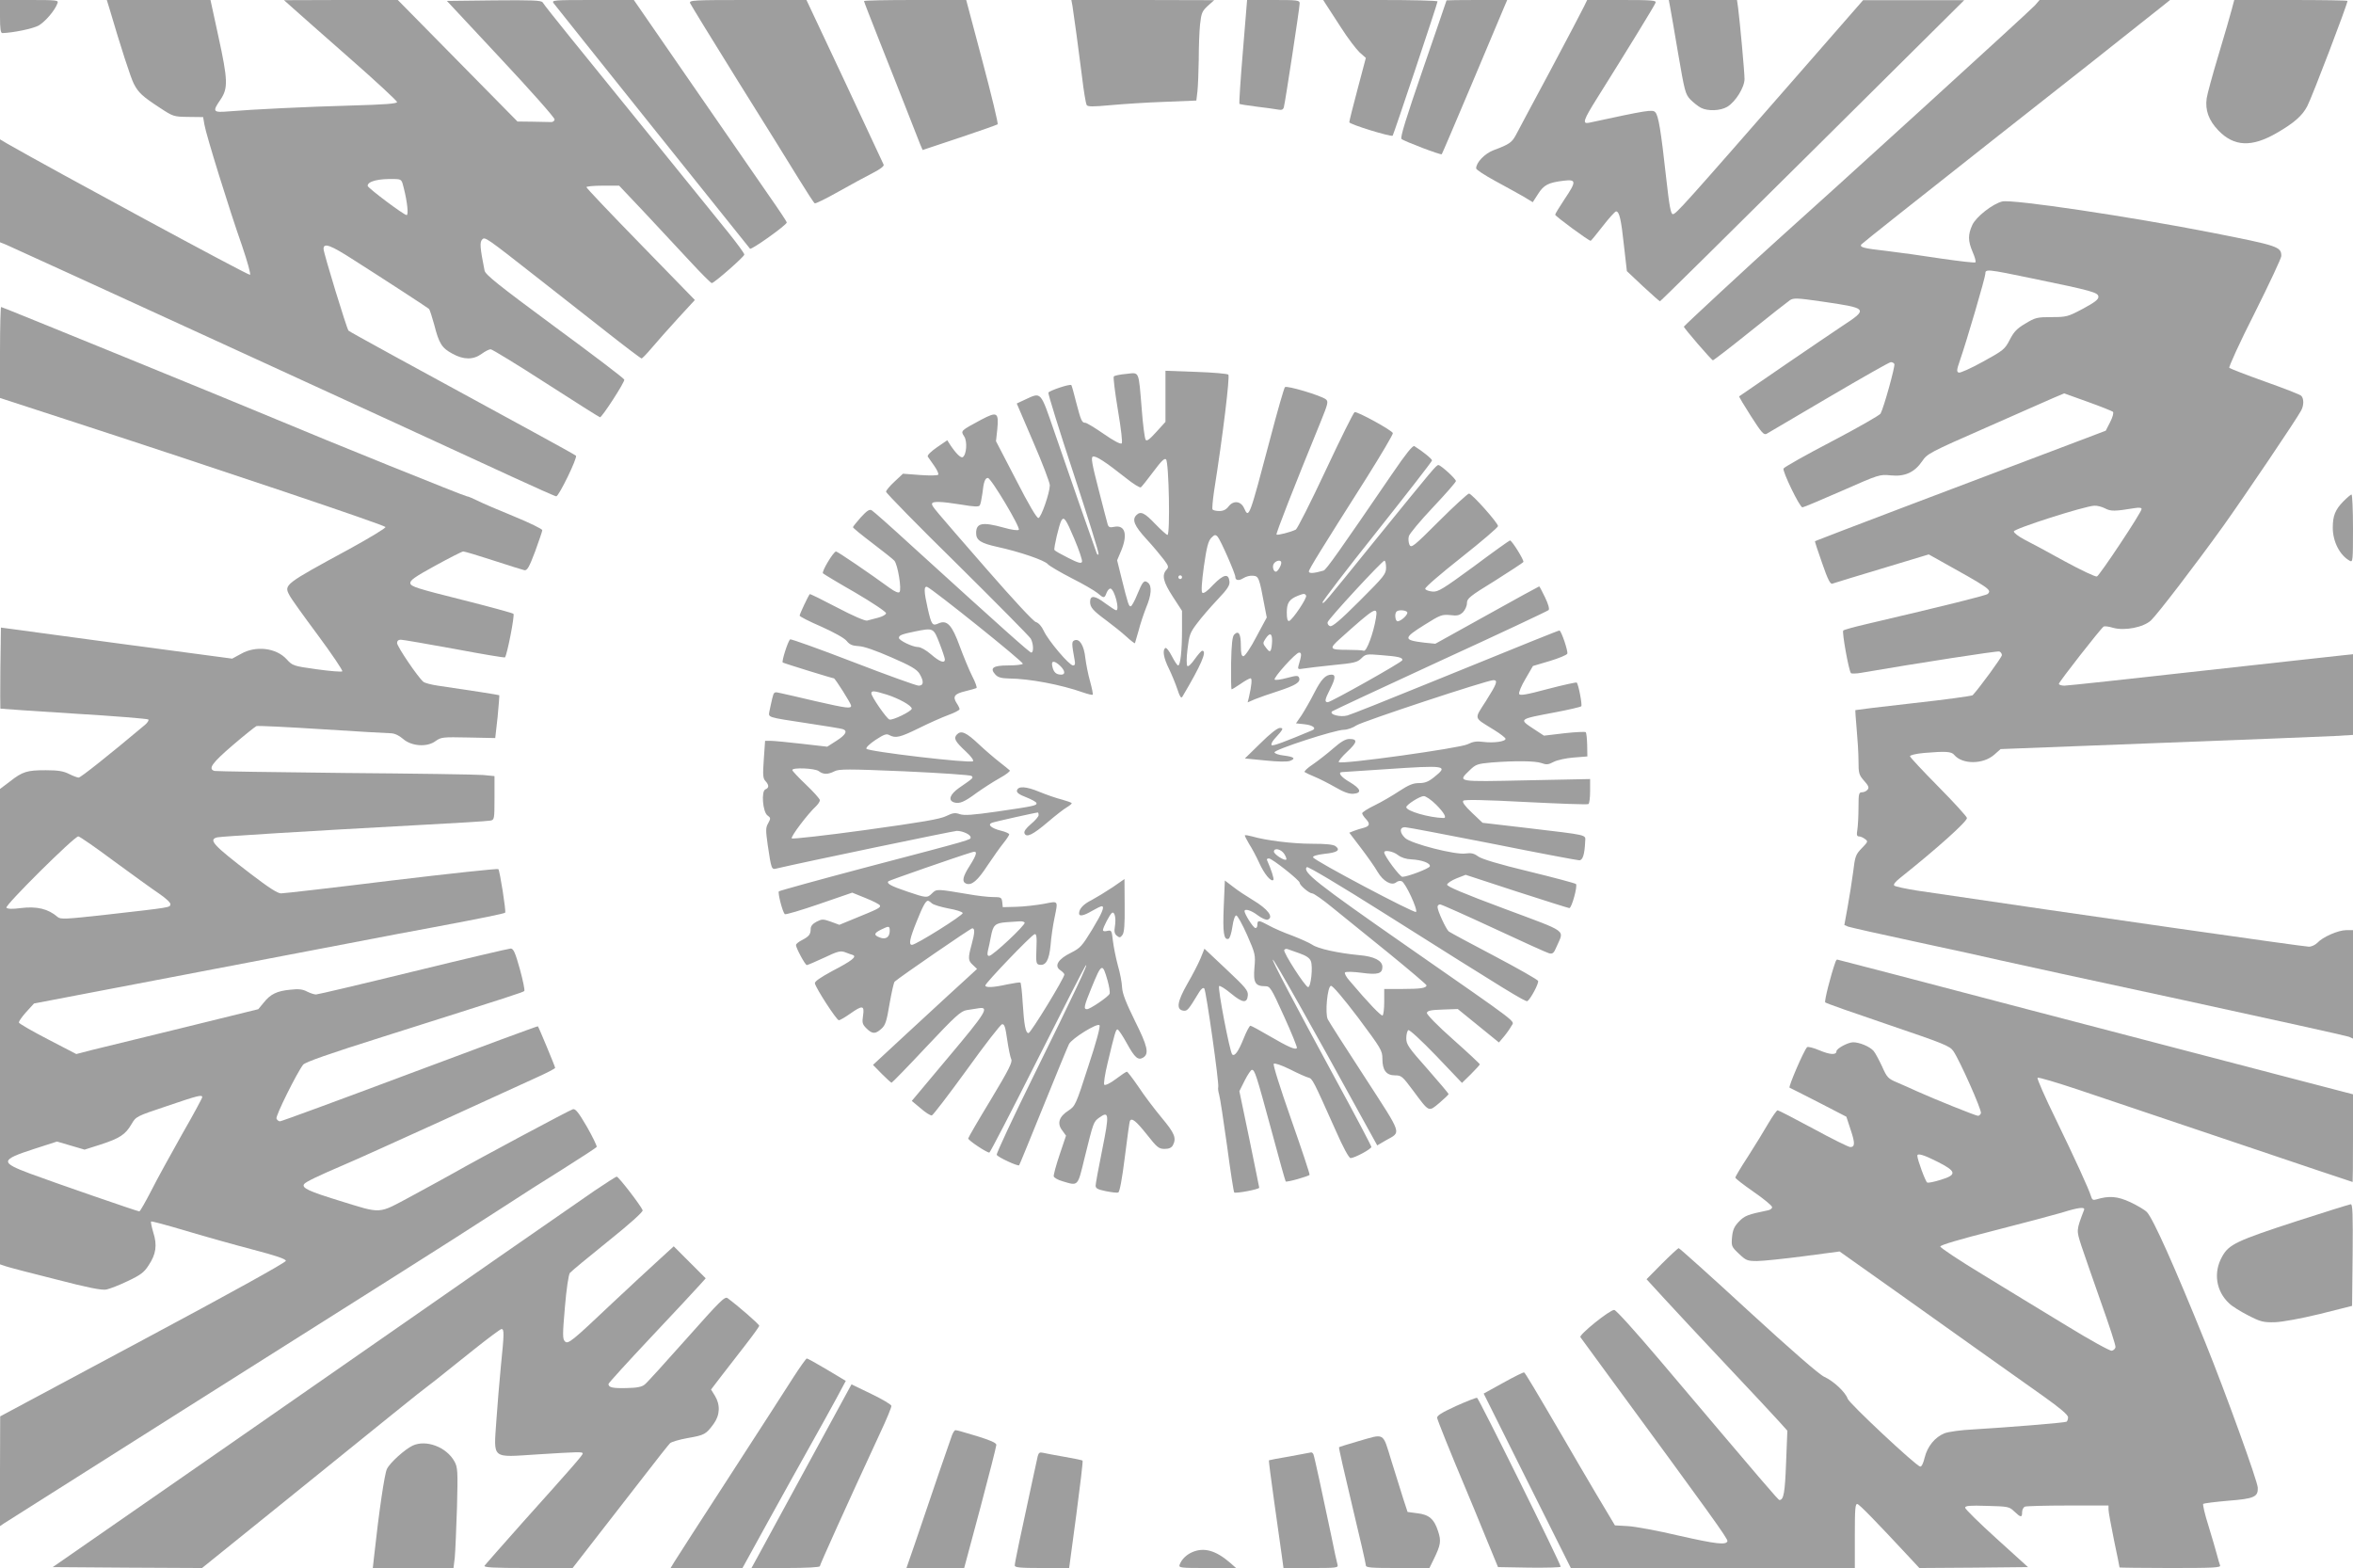
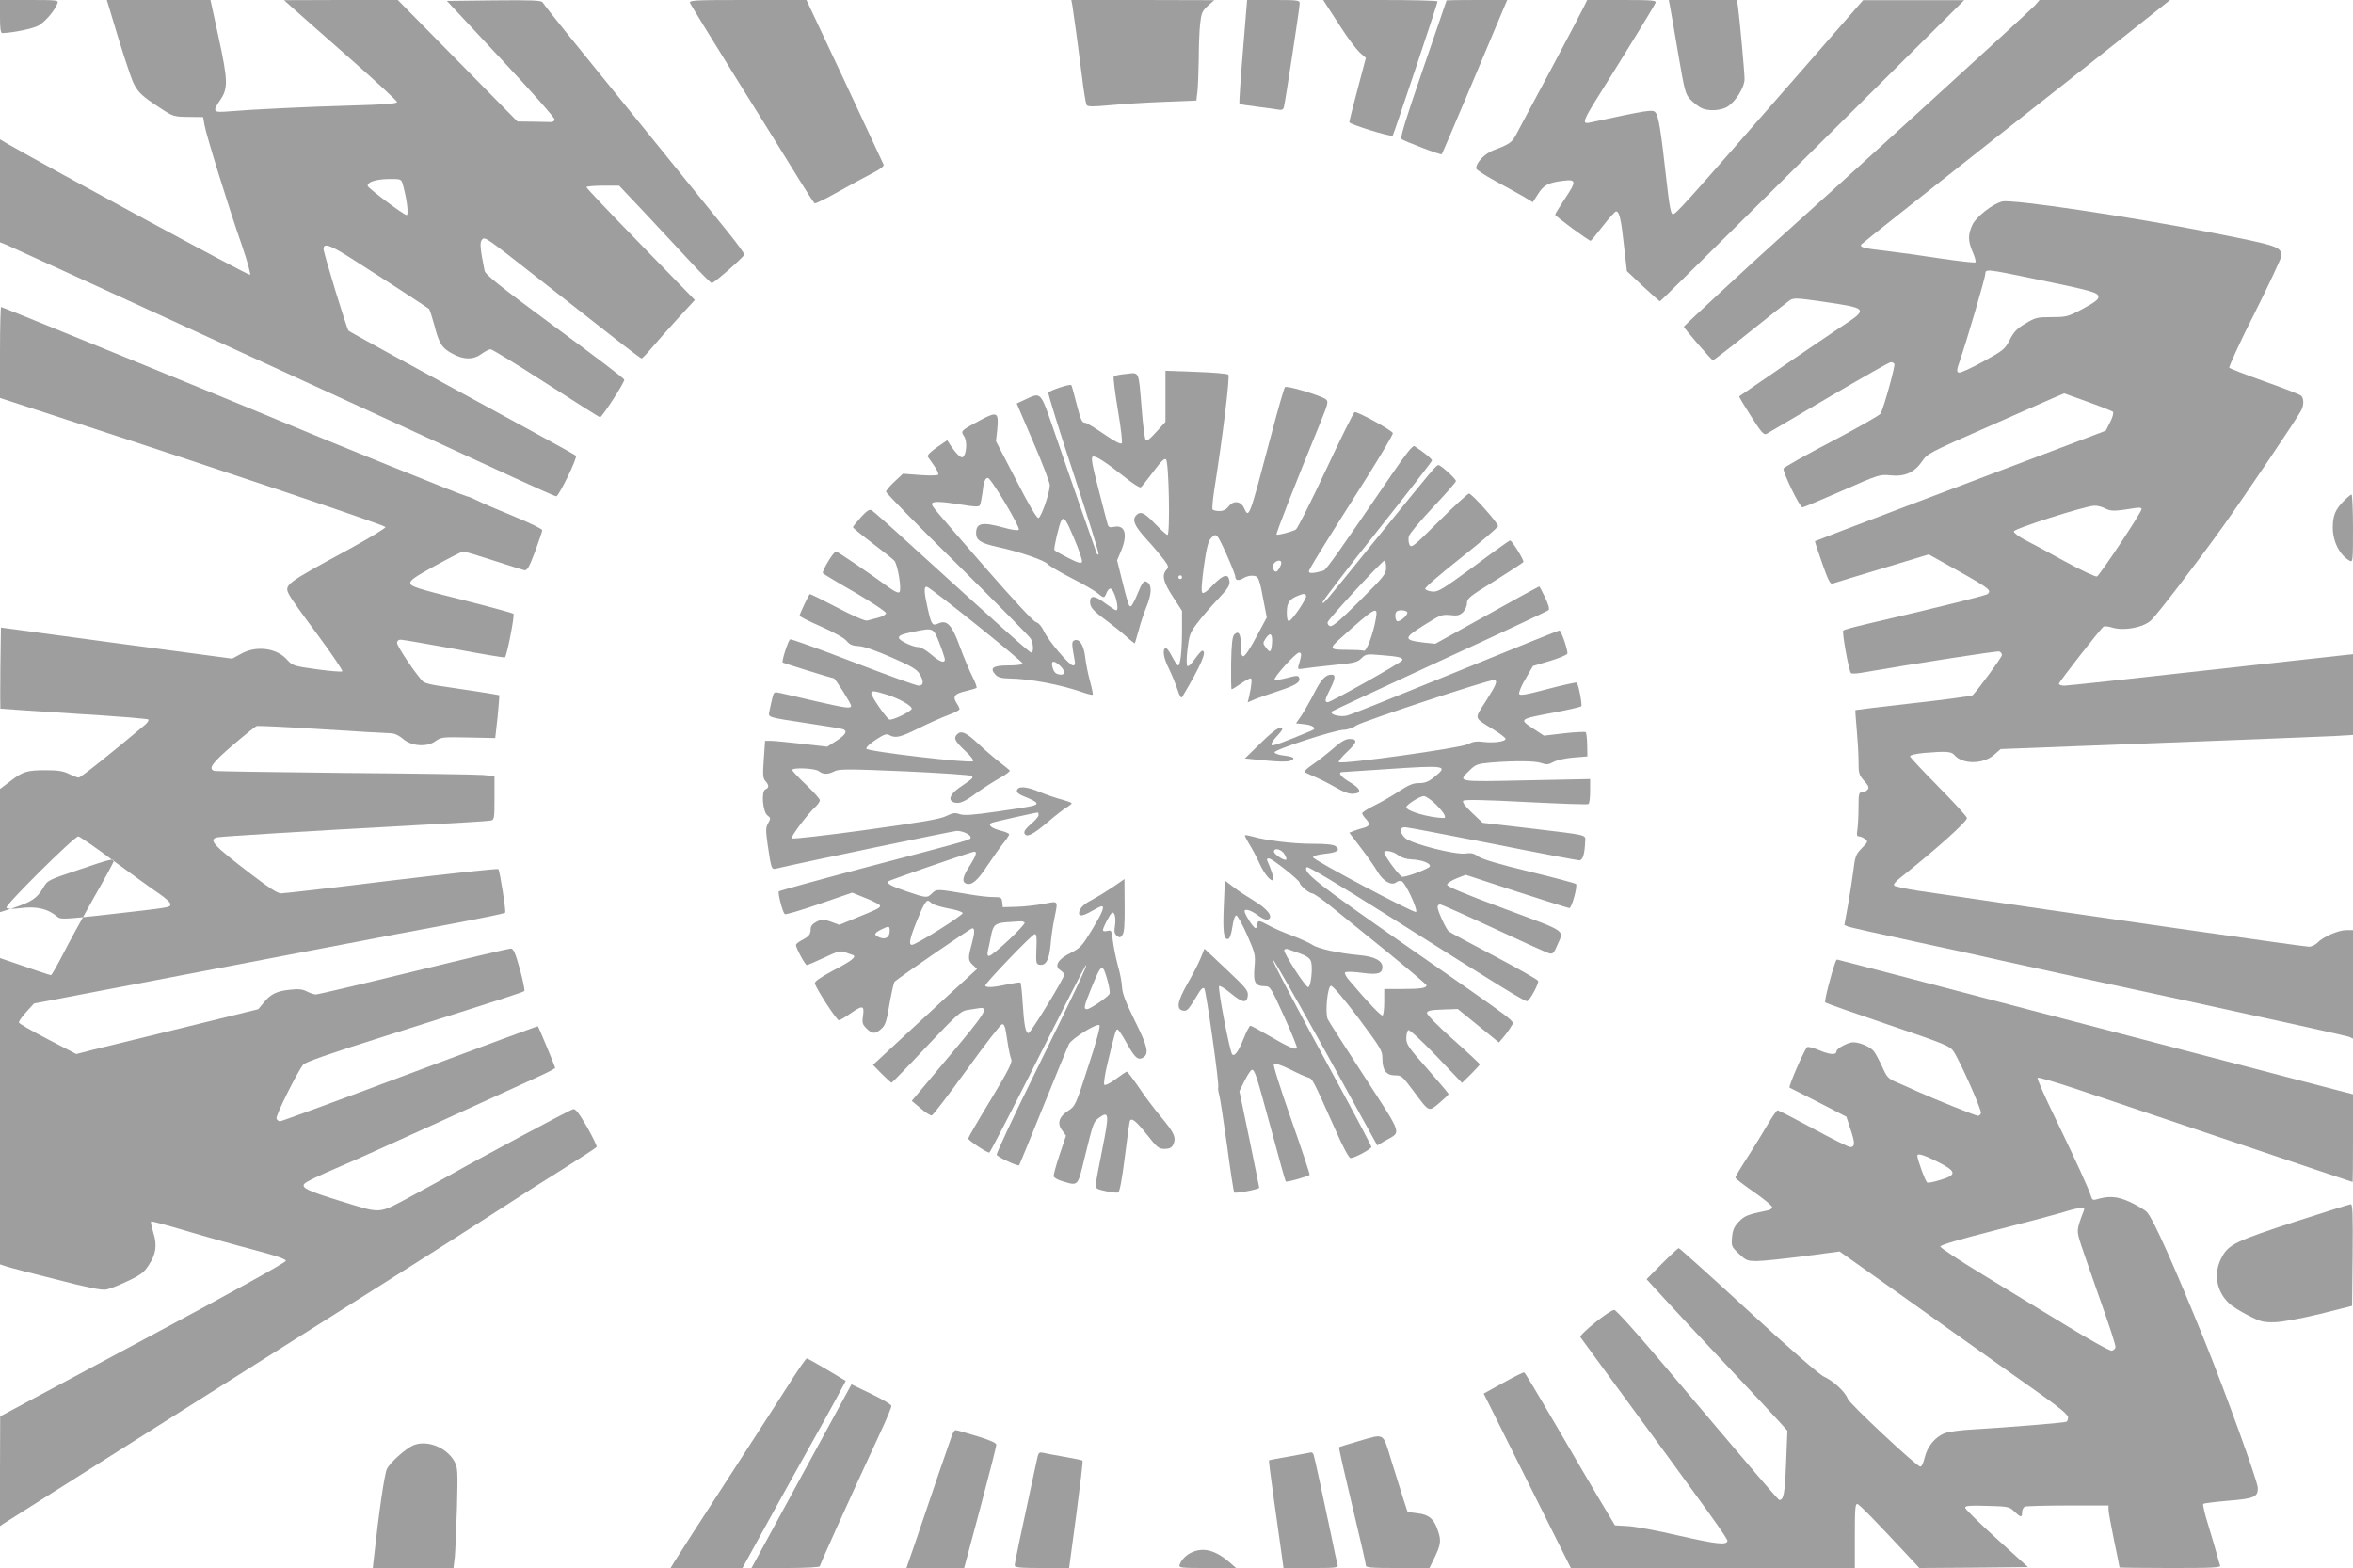
<svg xmlns="http://www.w3.org/2000/svg" version="1.0" width="1280pt" height="853pt" viewBox="0 0 1280 853" preserveAspectRatio="xMidYMid meet">
  <g transform="translate(0,853) scale(0.1,-0.1)" fill="#9e9e9e" stroke="none">
    <path d="M0 8440 c0 -65 3 -90 13 -90 60 2 166 24 197 41 36 21 89 82 103 122 6 16 -5 17 -153 17 l-160 0 0 -90z" />
    <path d="M597 8478 c59 -201 114 -371 131 -404 25 -48 46 -68 141 -130 73 -48 76 -49 155 -50 l81 -1 7 -41 c9 -55 136 -464 204 -657 31 -91 49 -157 44 -160 -8 -5 -1086 579 -1318 712 l-42 25 0 -280 0 -280 33 -13 c30 -12 2259 -1034 2758 -1265 124 -57 229 -104 235 -104 14 0 117 211 107 221 -4 4 -107 61 -228 127 -708 385 -1001 546 -1009 553 -9 8 -136 423 -136 445 0 35 37 22 167 -62 159 -101 394 -254 406 -264 5 -4 17 -43 29 -86 26 -102 41 -127 99 -158 61 -34 114 -34 159 -1 19 14 41 25 49 25 8 0 144 -83 302 -185 158 -102 290 -185 293 -185 11 0 137 194 132 205 -2 7 -173 137 -380 289 -302 223 -376 282 -380 304 -25 125 -27 155 -13 169 15 16 18 14 306 -212 84 -66 243 -191 353 -277 110 -87 204 -158 208 -158 4 0 29 26 56 58 26 31 90 103 141 159 l93 101 -295 303 c-162 166 -295 306 -295 311 0 4 40 8 89 8 l89 0 139 -147 c76 -82 187 -201 247 -265 60 -65 113 -118 118 -118 13 0 176 143 177 155 1 6 -39 60 -87 120 -102 126 -661 817 -865 1068 -76 94 -141 176 -145 184 -7 11 -57 13 -265 11 l-256 -3 294 -315 c162 -173 294 -322 292 -330 -1 -8 -10 -15 -20 -14 -9 0 -54 1 -99 2 l-83 1 -326 331 -325 330 -310 0 -309 -1 47 -42 c25 -23 164 -145 307 -271 144 -126 261 -235 261 -241 0 -9 -68 -14 -247 -19 -251 -7 -539 -21 -670 -32 -85 -7 -89 -2 -43 65 41 61 40 105 -12 343 l-43 198 -282 0 -282 0 16 -52z m1599 -969 c20 -78 27 -149 16 -149 -15 0 -212 148 -212 159 0 25 59 40 150 37 33 -1 36 -4 46 -47z" />
-     <path d="M3012 8512 c13 -18 1055 -1320 1068 -1335 7 -8 200 129 200 143 0 4 -43 69 -97 146 -53 76 -240 347 -416 602 l-319 462 -225 0 c-214 0 -224 -1 -211 -18z" />
    <path d="M3754 8513 c4 -9 120 -199 259 -422 140 -223 289 -464 332 -534 43 -70 82 -130 87 -133 4 -3 63 26 130 64 68 38 152 84 186 101 39 20 62 37 59 45 -3 7 -98 211 -212 454 l-208 442 -320 0 c-293 0 -319 -1 -313 -17z" />
-     <path d="M4700 8524 c0 -3 39 -103 86 -222 47 -119 114 -287 147 -372 33 -85 66 -169 73 -186 l13 -30 201 67 c111 37 204 70 207 73 4 3 -33 157 -82 341 l-89 335 -278 0 c-153 0 -278 -2 -278 -6z" />
    <path d="M5834 8498 c8 -50 32 -227 52 -385 9 -78 21 -147 25 -154 6 -10 34 -10 131 -1 67 6 200 15 294 18 l172 7 6 51 c3 28 6 105 7 171 0 66 3 152 7 191 7 63 11 73 42 102 l35 31 -389 1 -388 0 6 -32z" />
    <path d="M6761 8249 c-13 -154 -21 -282 -19 -284 2 -2 44 -9 93 -15 50 -6 102 -13 117 -16 20 -4 28 -1 32 13 7 24 86 541 86 564 0 18 -10 19 -143 19 l-143 0 -23 -281z" />
    <path d="M7212 8508 c9 -13 46 -70 83 -128 37 -58 83 -118 101 -135 l34 -30 -45 -170 c-25 -93 -45 -174 -45 -180 0 -11 227 -81 236 -73 5 6 244 719 244 730 0 5 -140 8 -311 8 l-311 0 14 -22z" />
    <path d="M7869 8528 c0 -2 -58 -169 -128 -373 -93 -270 -125 -373 -117 -381 13 -12 215 -89 219 -83 2 2 75 173 162 379 87 206 166 394 176 418 l18 42 -164 0 c-91 0 -165 -1 -166 -2z" />
    <path d="M8616 8493 c-10 -21 -92 -177 -183 -348 -91 -170 -176 -328 -187 -350 -22 -40 -35 -50 -121 -82 -48 -18 -95 -67 -95 -99 0 -7 46 -37 103 -68 56 -30 125 -69 154 -85 l51 -31 29 45 c31 49 56 62 140 72 69 8 69 -4 3 -102 -27 -41 -50 -78 -50 -83 0 -8 182 -142 193 -142 2 0 32 36 66 80 34 44 67 80 72 80 18 0 28 -44 43 -185 l16 -140 87 -82 c49 -45 90 -82 93 -82 3 0 376 368 830 819 l825 819 -275 0 -275 0 -345 -395 c-636 -728 -673 -769 -690 -769 -11 0 -19 43 -36 195 -29 262 -42 342 -60 360 -15 15 -42 11 -361 -58 -37 -7 -29 16 45 134 155 247 313 504 318 519 5 13 -17 15 -183 15 l-189 0 -18 -37z" />
    <path d="M9085 8493 c4 -21 24 -136 44 -255 35 -204 39 -220 66 -249 17 -17 42 -37 57 -45 38 -20 107 -17 144 5 45 27 94 106 94 151 0 38 -25 310 -35 388 l-6 42 -186 0 -185 0 7 -37z" />
    <path d="M11070 8501 c-19 -23 -1126 -1031 -1406 -1281 -124 -111 -504 -463 -504 -467 0 -8 151 -183 158 -183 4 0 95 70 202 156 107 86 205 163 217 171 20 13 40 12 172 -7 255 -37 257 -39 109 -136 -77 -51 -531 -361 -557 -380 -2 -2 27 -50 64 -108 57 -89 70 -104 85 -96 9 5 162 95 340 200 177 104 328 190 336 190 7 0 16 -4 19 -10 6 -9 -57 -237 -75 -270 -5 -9 -124 -77 -265 -151 -142 -74 -259 -140 -263 -148 -6 -16 88 -211 103 -211 6 0 103 41 215 90 202 89 205 90 265 84 77 -8 130 16 172 78 27 40 42 48 343 180 173 77 341 150 372 164 l57 24 128 -46 c70 -25 132 -50 137 -54 5 -5 -1 -29 -15 -56 l-24 -47 -195 -74 c-433 -163 -1384 -524 -1387 -527 -1 -1 16 -55 39 -119 31 -90 45 -117 56 -112 8 3 129 40 269 82 l255 77 36 -20 c298 -166 308 -172 285 -195 -8 -8 -220 -61 -668 -166 -60 -14 -114 -29 -118 -33 -8 -7 30 -219 42 -232 3 -3 29 -3 56 2 308 53 741 120 751 116 8 -3 14 -12 14 -20 0 -11 -118 -173 -159 -218 -4 -4 -148 -24 -321 -43 -172 -19 -315 -37 -317 -38 -1 -2 2 -48 7 -103 5 -54 10 -132 10 -173 0 -67 2 -76 30 -108 25 -28 29 -38 19 -49 -6 -8 -20 -14 -30 -14 -17 0 -19 -8 -19 -82 0 -46 -3 -100 -6 -120 -5 -29 -3 -38 8 -38 8 0 23 -6 33 -14 18 -13 17 -15 -17 -50 -33 -34 -37 -44 -47 -129 -7 -51 -20 -136 -30 -190 l-18 -99 21 -9 c12 -4 179 -42 371 -83 193 -41 400 -87 460 -101 61 -14 506 -111 990 -215 484 -105 890 -195 903 -200 l22 -10 0 295 0 295 -37 0 c-44 0 -129 -38 -157 -69 -11 -11 -31 -21 -46 -21 -28 0 -1245 174 -2130 305 -63 10 -119 22 -125 27 -7 6 4 20 30 41 201 160 365 307 365 327 0 7 -70 84 -155 170 -85 86 -155 161 -155 166 0 6 33 14 77 18 118 10 149 8 164 -11 44 -52 156 -52 217 1 l35 31 856 33 c471 18 902 35 959 38 l102 6 0 219 0 220 -57 -6 c-32 -3 -379 -42 -771 -85 -392 -44 -726 -80 -742 -80 -17 0 -30 5 -30 10 0 10 226 299 243 311 5 4 28 1 51 -6 63 -18 166 2 207 40 39 38 239 299 393 513 112 157 401 584 424 629 16 29 15 68 -1 81 -7 6 -96 41 -198 77 -101 36 -188 70 -192 74 -4 4 57 139 138 298 80 160 145 299 145 310 0 51 -16 56 -376 127 -448 88 -1086 183 -1142 170 -53 -13 -143 -84 -163 -128 -24 -53 -24 -86 2 -147 12 -27 19 -53 15 -56 -3 -4 -86 6 -184 20 -97 15 -232 34 -300 42 -126 14 -146 20 -137 35 3 5 326 261 718 570 392 308 753 593 802 633 50 39 106 84 125 99 l35 28 -355 0 -355 0 -25 -29z m-13 -1486 c325 -67 358 -76 358 -100 0 -15 -22 -31 -85 -65 -81 -43 -89 -45 -170 -45 -79 0 -89 -3 -142 -35 -46 -27 -63 -45 -85 -88 -27 -52 -34 -58 -145 -119 -65 -36 -125 -63 -133 -60 -12 5 -11 15 6 64 37 106 139 454 139 474 0 26 7 26 257 -26z m395 -1251 c31 -16 51 -16 161 2 25 4 37 2 37 -5 0 -18 -228 -361 -243 -367 -8 -3 -88 35 -178 84 -90 50 -189 103 -219 118 -30 16 -55 35 -55 43 0 15 385 138 438 140 15 1 42 -6 59 -15z" />
-     <path d="M12141 8481 c-7 -27 -39 -139 -72 -248 -33 -109 -62 -216 -65 -238 -9 -64 11 -120 64 -175 85 -88 181 -92 316 -14 94 54 140 94 167 146 28 54 219 555 219 573 0 3 -139 5 -308 5 l-308 0 -13 -49z" />
-     <path d="M0 6613 l0 -248 378 -123 c847 -276 1716 -569 1719 -579 2 -6 -88 -60 -199 -121 -350 -190 -354 -193 -324 -249 7 -16 77 -113 155 -218 77 -104 137 -193 133 -197 -4 -4 -66 1 -138 11 -129 18 -132 19 -165 55 -57 62 -168 75 -248 29 l-48 -26 -629 84 -629 85 -3 -220 c-1 -120 -1 -220 0 -221 2 -1 182 -13 400 -27 219 -13 401 -28 405 -32 4 -4 -4 -17 -18 -29 -194 -163 -350 -287 -361 -287 -8 0 -31 9 -53 20 -30 15 -59 20 -126 20 -102 0 -126 -7 -196 -62 l-53 -40 0 -1293 0 -1293 33 -11 c17 -6 140 -38 272 -71 173 -45 249 -60 274 -55 18 4 71 24 116 46 68 32 89 47 113 85 41 61 48 110 26 179 -9 31 -15 58 -12 60 2 3 90 -21 194 -52 104 -31 268 -77 364 -102 122 -32 175 -50 175 -60 0 -9 -311 -181 -777 -430 l-777 -416 -1 -299 0 -298 22 15 c19 13 1862 1178 2140 1353 172 108 431 274 578 369 85 56 233 150 328 209 95 60 175 112 178 117 2 4 -21 53 -53 109 -45 77 -62 99 -76 96 -17 -4 -521 -274 -647 -346 -36 -20 -139 -77 -228 -125 -191 -102 -158 -100 -402 -25 -162 50 -199 68 -186 88 7 12 76 45 221 107 55 23 289 129 520 234 231 106 466 213 523 239 56 25 102 49 102 53 0 6 -89 221 -94 226 -1 2 -315 -114 -696 -257 -381 -143 -699 -260 -707 -260 -7 0 -16 7 -19 15 -6 14 112 251 145 293 11 14 139 59 431 151 726 230 765 243 772 250 4 3 -7 57 -24 119 -25 90 -35 112 -50 112 -9 0 -248 -56 -530 -125 -282 -69 -520 -125 -529 -125 -9 0 -31 7 -49 16 -24 13 -47 15 -91 10 -73 -7 -108 -24 -145 -71 l-29 -35 -410 -101 c-226 -55 -448 -110 -495 -121 l-85 -22 -154 80 c-85 44 -156 85 -158 91 -2 6 16 31 39 57 l43 47 230 44 c539 103 1153 220 1470 281 187 36 401 77 475 90 256 48 383 74 388 79 6 6 -29 228 -37 237 -3 4 -264 -24 -580 -62 -316 -39 -587 -70 -602 -70 -19 0 -67 31 -165 106 -205 157 -233 187 -181 199 24 5 492 34 1082 66 209 11 390 22 403 25 21 4 22 8 22 123 l0 119 -62 6 c-35 3 -373 8 -753 11 -379 4 -698 9 -708 11 -37 11 -14 43 99 140 63 54 122 101 129 104 8 3 169 -5 357 -17 189 -12 357 -22 375 -22 21 -1 44 -12 66 -31 46 -40 131 -46 177 -11 30 21 38 22 178 19 l146 -3 13 115 c6 63 10 116 9 118 -3 2 -161 27 -334 52 -35 5 -70 14 -79 21 -29 24 -143 192 -143 211 0 11 7 18 20 18 12 0 143 -23 292 -50 149 -28 273 -49 275 -46 11 11 54 229 46 237 -4 4 -132 39 -283 77 -239 60 -275 71 -278 89 -2 16 23 34 136 96 77 42 145 77 152 77 8 0 81 -22 164 -49 83 -27 159 -51 169 -53 15 -2 26 17 58 102 21 58 39 110 39 116 0 6 -69 40 -152 74 -84 34 -174 73 -200 86 -26 13 -52 24 -58 24 -12 0 -772 307 -1040 420 -214 90 -1488 610 -1494 610 -3 0 -6 -111 -6 -247z m619 -2767 c100 -73 210 -153 246 -177 38 -26 64 -50 62 -59 -3 -17 4 -16 -349 -56 -225 -25 -249 -26 -265 -12 -51 44 -112 59 -201 48 -44 -6 -70 -5 -77 2 -11 11 369 388 391 388 7 0 94 -60 193 -134z m481 -1285 c0 -5 -49 -96 -110 -202 -60 -107 -136 -244 -167 -306 -32 -62 -61 -113 -65 -113 -10 0 -458 155 -593 205 -166 62 -164 75 21 135 l124 40 75 -22 75 -22 88 28 c104 34 134 54 167 110 25 43 26 43 193 99 173 59 192 63 192 48z" />
+     <path d="M0 6613 l0 -248 378 -123 c847 -276 1716 -569 1719 -579 2 -6 -88 -60 -199 -121 -350 -190 -354 -193 -324 -249 7 -16 77 -113 155 -218 77 -104 137 -193 133 -197 -4 -4 -66 1 -138 11 -129 18 -132 19 -165 55 -57 62 -168 75 -248 29 l-48 -26 -629 84 -629 85 -3 -220 c-1 -120 -1 -220 0 -221 2 -1 182 -13 400 -27 219 -13 401 -28 405 -32 4 -4 -4 -17 -18 -29 -194 -163 -350 -287 -361 -287 -8 0 -31 9 -53 20 -30 15 -59 20 -126 20 -102 0 -126 -7 -196 -62 l-53 -40 0 -1293 0 -1293 33 -11 c17 -6 140 -38 272 -71 173 -45 249 -60 274 -55 18 4 71 24 116 46 68 32 89 47 113 85 41 61 48 110 26 179 -9 31 -15 58 -12 60 2 3 90 -21 194 -52 104 -31 268 -77 364 -102 122 -32 175 -50 175 -60 0 -9 -311 -181 -777 -430 l-777 -416 -1 -299 0 -298 22 15 c19 13 1862 1178 2140 1353 172 108 431 274 578 369 85 56 233 150 328 209 95 60 175 112 178 117 2 4 -21 53 -53 109 -45 77 -62 99 -76 96 -17 -4 -521 -274 -647 -346 -36 -20 -139 -77 -228 -125 -191 -102 -158 -100 -402 -25 -162 50 -199 68 -186 88 7 12 76 45 221 107 55 23 289 129 520 234 231 106 466 213 523 239 56 25 102 49 102 53 0 6 -89 221 -94 226 -1 2 -315 -114 -696 -257 -381 -143 -699 -260 -707 -260 -7 0 -16 7 -19 15 -6 14 112 251 145 293 11 14 139 59 431 151 726 230 765 243 772 250 4 3 -7 57 -24 119 -25 90 -35 112 -50 112 -9 0 -248 -56 -530 -125 -282 -69 -520 -125 -529 -125 -9 0 -31 7 -49 16 -24 13 -47 15 -91 10 -73 -7 -108 -24 -145 -71 l-29 -35 -410 -101 c-226 -55 -448 -110 -495 -121 l-85 -22 -154 80 c-85 44 -156 85 -158 91 -2 6 16 31 39 57 l43 47 230 44 c539 103 1153 220 1470 281 187 36 401 77 475 90 256 48 383 74 388 79 6 6 -29 228 -37 237 -3 4 -264 -24 -580 -62 -316 -39 -587 -70 -602 -70 -19 0 -67 31 -165 106 -205 157 -233 187 -181 199 24 5 492 34 1082 66 209 11 390 22 403 25 21 4 22 8 22 123 l0 119 -62 6 c-35 3 -373 8 -753 11 -379 4 -698 9 -708 11 -37 11 -14 43 99 140 63 54 122 101 129 104 8 3 169 -5 357 -17 189 -12 357 -22 375 -22 21 -1 44 -12 66 -31 46 -40 131 -46 177 -11 30 21 38 22 178 19 l146 -3 13 115 c6 63 10 116 9 118 -3 2 -161 27 -334 52 -35 5 -70 14 -79 21 -29 24 -143 192 -143 211 0 11 7 18 20 18 12 0 143 -23 292 -50 149 -28 273 -49 275 -46 11 11 54 229 46 237 -4 4 -132 39 -283 77 -239 60 -275 71 -278 89 -2 16 23 34 136 96 77 42 145 77 152 77 8 0 81 -22 164 -49 83 -27 159 -51 169 -53 15 -2 26 17 58 102 21 58 39 110 39 116 0 6 -69 40 -152 74 -84 34 -174 73 -200 86 -26 13 -52 24 -58 24 -12 0 -772 307 -1040 420 -214 90 -1488 610 -1494 610 -3 0 -6 -111 -6 -247z m619 -2767 c100 -73 210 -153 246 -177 38 -26 64 -50 62 -59 -3 -17 4 -16 -349 -56 -225 -25 -249 -26 -265 -12 -51 44 -112 59 -201 48 -44 -6 -70 -5 -77 2 -11 11 369 388 391 388 7 0 94 -60 193 -134z c0 -5 -49 -96 -110 -202 -60 -107 -136 -244 -167 -306 -32 -62 -61 -113 -65 -113 -10 0 -458 155 -593 205 -166 62 -164 75 21 135 l124 40 75 -22 75 -22 88 28 c104 34 134 54 167 110 25 43 26 43 193 99 173 59 192 63 192 48z" />
    <path d="M6340 6374 l0 -139 -50 -55 c-37 -41 -52 -52 -58 -42 -5 8 -15 82 -21 165 -18 215 -11 201 -84 193 -34 -3 -64 -9 -68 -14 -4 -4 6 -85 22 -181 18 -107 26 -178 21 -183 -6 -6 -44 14 -97 51 -49 34 -94 61 -101 61 -19 0 -24 13 -50 112 -12 49 -24 91 -26 93 -7 8 -120 -30 -125 -41 -2 -7 59 -205 137 -440 77 -235 139 -432 136 -438 -2 -6 -6 -5 -10 4 -11 29 -164 467 -231 663 -76 221 -70 214 -157 174 l-47 -22 90 -210 c50 -115 90 -221 90 -235 -1 -43 -47 -175 -62 -178 -9 -1 -51 69 -122 208 l-109 210 7 63 c9 95 0 100 -89 53 -111 -60 -111 -59 -91 -90 18 -27 13 -100 -8 -113 -10 -6 -37 20 -68 67 l-16 25 -57 -39 c-33 -23 -53 -43 -49 -50 4 -6 19 -28 35 -50 15 -21 25 -43 22 -48 -3 -5 -44 -6 -99 -2 l-93 7 -46 -43 c-25 -23 -46 -48 -46 -55 0 -7 174 -185 388 -395 213 -211 392 -392 399 -404 15 -26 17 -76 3 -76 -9 0 -146 122 -654 584 -109 100 -205 185 -214 190 -12 7 -26 -2 -59 -38 -24 -27 -43 -51 -43 -54 0 -4 48 -43 106 -87 58 -44 112 -87 119 -95 19 -21 41 -158 28 -171 -6 -6 -25 2 -54 23 -108 79 -283 198 -291 198 -14 0 -81 -112 -71 -119 4 -4 83 -52 176 -105 92 -54 167 -104 167 -112 0 -7 -19 -18 -42 -24 -24 -6 -51 -13 -61 -16 -10 -3 -78 26 -163 71 -80 42 -147 75 -149 73 -8 -9 -55 -108 -55 -117 0 -5 53 -32 118 -60 71 -32 125 -62 138 -78 16 -20 31 -26 65 -28 28 -1 91 -23 178 -61 106 -46 138 -65 153 -89 25 -42 23 -65 -5 -65 -12 0 -173 58 -357 129 -184 71 -338 126 -342 123 -13 -13 -47 -121 -40 -126 8 -5 270 -86 278 -86 7 0 94 -138 94 -149 0 -17 -24 -14 -191 24 -85 20 -171 40 -191 44 -37 9 -38 8 -47 -28 -5 -20 -11 -50 -15 -68 -6 -37 -21 -33 209 -68 94 -14 178 -28 188 -31 30 -9 19 -31 -33 -64 l-50 -32 -140 16 c-77 9 -153 16 -169 16 l-29 0 -7 -100 c-6 -86 -5 -104 9 -119 20 -22 20 -37 0 -45 -24 -9 -15 -123 11 -142 18 -13 18 -16 4 -42 -14 -24 -14 -38 -3 -117 20 -134 21 -136 47 -130 139 33 965 205 982 205 32 0 75 -20 75 -35 0 -14 19 -9 -575 -165 -253 -67 -463 -125 -468 -129 -7 -7 19 -110 32 -124 4 -4 88 21 187 55 l180 62 74 -30 c40 -16 75 -34 77 -40 4 -12 -13 -20 -136 -70 l-85 -35 -46 17 c-43 15 -48 15 -78 0 -21 -11 -32 -24 -32 -39 0 -30 -9 -41 -47 -61 -18 -9 -33 -21 -33 -27 0 -16 50 -109 59 -109 4 0 47 18 94 40 73 35 89 39 114 30 15 -6 34 -13 42 -15 24 -9 -5 -32 -111 -87 -68 -37 -98 -58 -95 -68 7 -29 118 -200 130 -200 7 0 34 16 61 35 68 48 79 46 71 -9 -6 -39 -4 -48 18 -70 32 -32 49 -32 81 -3 22 19 29 39 45 136 11 62 23 117 28 121 28 25 413 290 422 290 15 0 14 -24 -4 -90 -20 -73 -19 -86 8 -110 l22 -21 -51 -47 c-29 -26 -76 -69 -105 -96 -30 -27 -134 -123 -232 -214 l-178 -165 47 -48 c27 -27 51 -49 54 -49 3 0 89 88 189 195 159 169 188 195 220 200 20 3 49 8 64 10 61 10 41 -23 -162 -264 l-201 -240 48 -40 c26 -23 53 -40 61 -39 7 2 92 113 190 248 97 135 183 246 192 248 13 2 18 -14 28 -84 7 -48 17 -96 22 -106 8 -15 -13 -57 -111 -220 -67 -110 -122 -205 -123 -211 -2 -9 99 -77 115 -77 4 0 120 224 258 498 138 274 257 507 265 518 25 32 -66 -160 -282 -598 -113 -229 -203 -422 -201 -430 5 -13 116 -64 122 -57 2 2 61 146 131 319 70 173 133 326 140 340 16 31 153 116 166 103 6 -6 -18 -95 -61 -224 -67 -209 -71 -216 -107 -240 -52 -33 -64 -70 -35 -108 l21 -29 -35 -104 c-19 -56 -33 -109 -32 -117 2 -8 23 -20 48 -27 86 -26 82 -30 119 123 50 202 49 200 82 224 52 37 54 18 15 -175 -20 -98 -36 -186 -36 -196 0 -15 12 -21 56 -30 30 -6 61 -10 67 -7 8 3 21 73 36 193 13 104 25 193 28 197 10 17 33 -1 92 -75 55 -70 65 -78 96 -78 24 0 37 6 45 19 21 40 10 66 -61 151 -39 47 -96 122 -126 168 -31 45 -59 82 -63 82 -4 0 -31 -18 -60 -40 -30 -23 -58 -36 -63 -31 -4 4 3 56 18 117 39 164 45 184 54 184 5 0 28 -34 51 -76 43 -78 61 -94 89 -77 33 21 24 61 -45 199 -49 100 -68 148 -70 182 -1 26 -11 80 -23 120 -11 41 -23 101 -27 134 -6 56 -8 59 -30 54 -14 -4 -24 -2 -24 4 0 15 38 87 49 94 15 9 23 -30 16 -73 -5 -28 -2 -41 10 -51 15 -12 19 -12 31 4 10 14 13 56 12 161 l-1 143 -65 -45 c-36 -24 -87 -55 -113 -69 -45 -22 -69 -48 -69 -73 0 -18 25 -13 71 14 24 14 47 25 52 25 18 0 3 -36 -52 -127 -55 -90 -64 -100 -115 -126 -70 -34 -93 -72 -58 -95 12 -8 22 -19 22 -23 0 -20 -183 -319 -195 -319 -16 0 -24 42 -32 168 -3 56 -9 104 -12 107 -4 2 -36 -3 -71 -10 -76 -17 -120 -19 -120 -6 0 13 251 275 268 279 10 3 13 -13 10 -79 -3 -74 -1 -84 15 -87 36 -7 54 24 62 106 3 42 13 109 21 147 20 99 24 94 -58 78 -40 -7 -107 -15 -148 -16 l-75 -2 -3 28 c-3 25 -7 27 -50 27 -26 0 -87 7 -137 16 -167 28 -170 29 -194 5 -27 -27 -30 -27 -136 9 -89 30 -114 44 -102 56 5 5 366 131 455 158 31 10 28 -9 -13 -74 -38 -59 -44 -87 -19 -97 30 -11 62 16 116 99 31 46 69 100 87 122 17 21 31 43 31 47 0 5 -20 14 -45 20 -52 13 -75 33 -49 43 15 6 239 56 250 56 2 0 4 -6 4 -14 0 -8 -19 -30 -42 -49 -27 -23 -39 -40 -35 -50 10 -26 46 -8 127 61 41 35 87 71 103 80 15 9 27 19 27 22 0 4 -24 12 -52 20 -29 7 -84 26 -123 42 -74 31 -118 33 -123 7 -2 -11 13 -22 50 -36 28 -11 54 -25 56 -31 4 -14 -9 -17 -215 -47 -133 -19 -178 -22 -202 -14 -25 9 -38 7 -73 -10 -33 -17 -135 -34 -438 -76 -217 -30 -399 -50 -403 -46 -8 8 89 136 132 175 11 11 21 25 21 33 0 7 -34 45 -75 84 -41 39 -75 75 -75 80 0 15 123 10 144 -6 25 -19 49 -19 85 -1 24 13 73 13 382 0 197 -9 358 -20 364 -25 11 -11 12 -10 -69 -66 -49 -35 -60 -67 -26 -78 29 -9 56 2 123 52 34 24 89 60 125 80 35 19 60 39 55 42 -4 4 -30 25 -58 47 -27 21 -77 64 -110 95 -69 65 -96 77 -119 54 -20 -21 -12 -37 49 -94 27 -25 43 -47 38 -52 -13 -13 -575 53 -580 68 -3 7 20 28 50 48 46 30 59 35 75 26 34 -18 57 -13 159 37 54 27 126 59 161 72 34 12 62 27 62 32 0 5 -7 20 -16 33 -23 36 -12 51 48 65 29 7 56 15 60 17 4 2 -6 32 -24 66 -17 34 -47 107 -67 161 -42 116 -69 145 -115 125 -34 -16 -39 -9 -60 84 -20 88 -21 121 -2 114 30 -12 526 -409 520 -418 -3 -5 -39 -9 -80 -9 -82 0 -102 -14 -69 -50 14 -15 32 -20 74 -21 111 -1 281 -33 403 -76 26 -9 50 -15 52 -12 3 2 -4 35 -14 72 -11 38 -22 96 -26 128 -7 67 -31 106 -58 96 -17 -7 -17 -15 0 -109 4 -20 2 -28 -9 -28 -20 0 -134 134 -159 188 -12 26 -29 44 -43 48 -13 3 -125 124 -267 287 -297 341 -298 342 -298 356 0 15 47 14 159 -4 70 -12 96 -13 101 -4 4 6 10 35 14 64 7 65 15 85 30 85 17 0 179 -271 168 -282 -5 -5 -38 -1 -83 12 -116 32 -149 25 -149 -30 0 -39 25 -55 115 -75 120 -26 258 -73 275 -94 9 -10 67 -44 129 -76 62 -31 125 -68 141 -81 35 -30 38 -30 50 2 6 14 15 24 22 22 22 -8 50 -118 30 -118 -5 0 -32 18 -61 39 -55 42 -81 44 -81 7 0 -30 15 -47 88 -101 35 -26 84 -65 108 -87 25 -23 46 -39 48 -37 1 2 10 33 20 69 9 36 28 92 41 125 29 69 32 117 10 135 -21 17 -29 8 -59 -65 -13 -33 -29 -61 -34 -63 -11 -3 -15 8 -53 161 l-22 89 22 52 c37 89 21 142 -38 130 -23 -5 -30 -2 -35 12 -3 11 -26 97 -50 192 -36 139 -42 174 -31 178 16 6 68 -28 178 -115 41 -33 78 -56 83 -52 5 3 35 41 68 85 44 59 61 75 69 67 16 -15 23 -411 8 -411 -5 0 -35 27 -67 60 -57 60 -79 71 -102 48 -25 -25 -12 -58 54 -130 37 -40 79 -91 95 -112 26 -35 28 -41 14 -56 -26 -29 -17 -66 35 -146 l50 -77 0 -102 c0 -116 -9 -195 -21 -195 -5 0 -20 23 -34 50 -14 28 -30 48 -35 45 -18 -11 -10 -55 19 -113 15 -31 36 -82 46 -112 13 -40 20 -51 27 -40 102 172 136 250 108 250 -5 0 -23 -21 -41 -46 -18 -26 -35 -42 -40 -37 -5 5 -5 45 1 92 9 76 13 89 52 140 23 31 73 89 111 129 55 58 68 78 65 100 -5 44 -32 38 -88 -19 -32 -35 -53 -50 -60 -43 -6 6 -3 56 9 143 15 106 24 138 40 155 18 18 23 19 35 6 15 -16 96 -200 96 -218 0 -20 19 -23 44 -7 14 9 37 15 53 13 30 -3 33 -9 62 -165 l12 -62 -57 -106 c-30 -58 -62 -105 -70 -105 -10 0 -14 15 -14 59 0 63 -12 83 -36 59 -10 -10 -15 -50 -17 -156 -1 -78 0 -142 3 -142 3 0 25 14 49 30 24 17 48 30 54 30 9 0 6 -38 -9 -103 l-7 -28 39 17 c22 9 79 29 129 45 94 31 121 48 112 72 -5 13 -13 13 -66 -1 -33 -9 -63 -13 -67 -9 -9 9 115 147 133 147 15 0 14 -14 -4 -74 -4 -16 -1 -18 28 -13 19 3 92 12 162 19 114 11 131 15 153 37 23 23 28 24 108 17 92 -7 119 -13 114 -28 -4 -12 -387 -227 -405 -228 -19 0 -16 15 12 70 29 57 32 80 9 80 -33 0 -56 -24 -94 -98 -21 -42 -53 -97 -69 -122 l-31 -45 47 -5 c45 -5 67 -22 41 -33 -148 -62 -212 -86 -220 -81 -5 4 1 18 14 33 49 54 53 61 30 61 -13 0 -55 -33 -105 -83 l-85 -83 111 -11 c70 -7 120 -8 135 -2 33 13 21 22 -35 29 -26 3 -48 10 -50 17 -5 14 329 123 378 123 18 0 49 11 68 24 34 22 711 246 745 246 26 0 19 -19 -41 -114 -65 -102 -69 -86 45 -157 34 -21 62 -43 62 -48 0 -15 -65 -24 -120 -17 -37 5 -57 2 -87 -13 -42 -21 -687 -111 -700 -97 -4 4 16 29 45 56 56 52 59 70 12 70 -20 0 -46 -15 -87 -51 -32 -28 -82 -67 -111 -87 -29 -19 -49 -38 -45 -42 4 -3 28 -15 53 -25 25 -10 76 -36 113 -57 48 -28 77 -38 100 -36 47 4 40 27 -20 63 -49 28 -69 55 -40 55 6 0 109 7 227 15 340 23 351 21 271 -43 -31 -25 -50 -32 -82 -32 -32 0 -56 -10 -108 -44 -36 -24 -96 -59 -133 -77 -38 -18 -68 -38 -68 -43 0 -5 9 -20 21 -32 24 -26 20 -39 -15 -48 -14 -3 -37 -11 -51 -16 l-25 -10 64 -84 c35 -46 76 -104 90 -129 30 -51 76 -77 101 -57 8 7 22 10 30 6 21 -8 89 -156 78 -167 -9 -9 -555 280 -560 297 -3 7 20 14 61 19 71 7 90 20 61 42 -13 9 -52 13 -129 13 -105 0 -250 18 -325 40 -19 5 -36 8 -39 6 -2 -2 9 -23 23 -47 15 -23 40 -70 55 -103 27 -60 64 -105 77 -93 5 5 -11 55 -35 109 -2 5 3 8 11 8 17 0 167 -119 167 -132 0 -14 52 -58 68 -58 9 0 59 -35 111 -78 53 -43 189 -153 304 -246 114 -93 207 -172 207 -176 0 -15 -33 -20 -131 -20 l-99 0 0 -69 c0 -39 -4 -72 -9 -75 -7 -5 -76 66 -179 188 -19 21 -30 42 -25 46 4 5 45 4 90 -2 88 -12 113 -5 113 32 0 34 -44 57 -126 64 -115 11 -225 35 -256 57 -15 10 -64 32 -108 49 -45 16 -102 41 -127 55 -55 30 -63 31 -63 4 0 -12 -5 -19 -12 -17 -13 4 -57 75 -58 91 0 16 37 5 73 -23 22 -16 45 -26 53 -23 35 13 1 58 -81 107 -33 20 -81 51 -106 71 l-46 35 -6 -142 c-6 -140 0 -184 26 -175 7 2 16 31 21 65 5 37 14 62 21 62 7 0 33 -48 59 -106 45 -103 46 -108 40 -178 -7 -81 4 -101 58 -101 27 0 32 -7 103 -164 41 -90 72 -167 70 -172 -8 -12 -46 5 -151 66 -51 30 -97 55 -102 55 -5 0 -22 -32 -37 -70 -28 -70 -49 -99 -62 -86 -13 13 -81 366 -71 372 5 3 34 -15 65 -41 63 -52 87 -54 91 -10 2 27 -12 43 -117 142 l-119 112 -21 -52 c-12 -29 -44 -91 -72 -139 -55 -97 -62 -140 -22 -146 22 -3 27 3 87 102 11 17 21 25 27 19 10 -10 82 -519 76 -537 -2 -6 0 -24 5 -41 5 -16 24 -142 43 -278 18 -137 36 -251 39 -254 7 -7 136 17 136 26 0 3 -25 123 -54 266 l-54 259 29 58 c16 32 34 58 39 58 16 0 24 -26 105 -324 41 -154 77 -281 79 -283 5 -6 125 28 130 36 2 3 -43 139 -100 301 -61 174 -100 298 -95 303 5 5 41 -7 88 -30 43 -22 88 -42 100 -45 23 -6 25 -11 150 -290 39 -89 71 -148 80 -148 21 0 113 49 113 61 0 5 -87 171 -194 367 -230 424 -350 652 -342 652 7 0 204 -348 500 -888 l68 -123 46 27 c86 49 95 21 -115 346 -105 161 -195 302 -200 313 -16 31 -2 179 17 182 9 2 66 -65 148 -173 125 -168 132 -179 132 -223 0 -63 21 -91 69 -91 35 0 40 -5 99 -84 88 -118 82 -116 142 -66 27 23 50 45 50 48 0 4 -52 65 -115 137 -103 116 -115 133 -115 167 0 20 5 40 11 44 6 4 70 -55 152 -140 l140 -147 48 47 c27 27 49 51 49 54 0 3 -65 64 -145 135 -86 76 -144 136 -143 145 3 12 22 16 86 18 l82 3 112 -91 112 -91 28 33 c15 18 33 44 40 57 16 30 63 -6 -566 432 -494 344 -573 406 -547 432 5 5 177 -97 427 -255 667 -421 763 -480 773 -474 17 11 63 97 58 110 -3 7 -110 68 -239 136 -128 67 -239 127 -247 133 -15 13 -61 112 -61 133 0 8 6 14 14 14 7 0 139 -59 292 -130 154 -72 289 -133 301 -136 19 -5 26 1 41 37 40 94 70 73 -283 205 -228 85 -315 122 -313 132 2 8 25 23 52 34 l49 19 278 -91 c152 -49 281 -90 286 -90 13 0 46 121 36 131 -4 4 -119 35 -255 68 -166 40 -258 68 -277 82 -23 17 -38 20 -68 16 -54 -9 -296 53 -329 84 -31 29 -32 59 -1 59 12 0 226 -41 476 -90 249 -50 462 -90 472 -90 19 0 29 32 32 101 2 40 25 34 -318 75 l-240 28 -58 55 c-39 37 -54 58 -47 65 7 7 115 5 341 -7 182 -9 335 -15 340 -11 5 3 9 35 9 71 l0 65 -345 -7 c-384 -8 -377 -10 -310 55 33 32 42 35 118 42 128 10 238 9 272 -3 27 -10 38 -9 66 6 19 10 68 21 109 24 l75 6 -1 63 c-1 34 -4 65 -8 69 -3 3 -56 1 -117 -6 l-110 -13 -55 36 c-83 55 -85 53 116 91 74 14 138 29 142 33 6 7 -15 119 -25 129 -3 2 -73 -13 -157 -35 -119 -32 -152 -37 -156 -27 -3 8 12 45 35 83 l40 69 91 27 c50 15 93 33 96 40 5 13 -33 126 -43 126 -6 0 -148 -57 -708 -285 -225 -92 -426 -172 -445 -177 -38 -11 -101 5 -84 22 5 4 270 128 589 275 319 146 584 271 589 276 6 5 -1 32 -19 69 -16 33 -30 60 -32 60 -2 0 -130 -70 -284 -156 l-281 -156 -60 6 c-116 14 -116 24 3 98 84 53 94 56 137 52 39 -5 51 -2 70 15 12 13 22 34 22 50 0 25 14 37 151 121 82 52 153 98 156 103 5 8 -62 117 -73 117 -3 0 -92 -63 -196 -141 -171 -125 -195 -140 -226 -137 -20 2 -37 8 -39 15 -3 7 86 83 196 170 110 87 200 164 200 171 1 16 -142 177 -158 177 -6 0 -80 -67 -163 -150 -140 -140 -151 -148 -161 -128 -5 12 -7 33 -3 46 3 13 62 84 131 157 69 73 125 137 125 143 0 12 -81 86 -95 87 -12 0 -21 -11 -345 -410 -287 -355 -279 -345 -286 -338 -3 4 129 177 295 385 165 208 301 383 301 388 0 9 -54 52 -96 78 -9 5 -46 -41 -121 -151 -291 -426 -359 -522 -373 -526 -51 -15 -80 -17 -80 -5 0 12 65 117 313 508 81 129 146 239 144 245 -6 16 -194 119 -208 114 -6 -2 -77 -145 -158 -318 -81 -173 -154 -317 -162 -321 -28 -14 -99 -32 -105 -27 -4 5 93 254 240 613 41 101 43 111 28 123 -28 21 -212 76 -222 66 -5 -5 -41 -130 -80 -279 -115 -435 -116 -437 -142 -380 -17 39 -57 44 -83 12 -14 -19 -30 -27 -52 -27 -18 0 -34 4 -37 9 -3 4 1 48 8 97 49 309 87 627 78 636 -5 5 -84 12 -176 15 l-166 6 0 -139z m-496 -775 c26 -61 45 -118 42 -125 -4 -11 -20 -7 -75 21 -38 19 -72 38 -75 43 -5 9 26 141 38 161 14 22 24 9 70 -100z m1126 -130 c0 -16 -20 -49 -29 -49 -15 0 -22 32 -10 46 14 17 39 19 39 3z m570 -27 c0 -35 -10 -47 -144 -181 -106 -106 -149 -142 -161 -137 -9 3 -15 13 -13 21 4 18 297 335 309 335 5 0 9 -17 9 -38z m-1110 -52 c0 -5 -4 -10 -10 -10 -5 0 -10 5 -10 10 0 6 5 10 10 10 6 0 10 -4 10 -10z m675 -100 c7 -12 -73 -131 -92 -138 -9 -2 -13 11 -13 46 0 52 13 72 60 91 33 13 38 13 45 1z m380 -122 c-14 -84 -51 -183 -66 -178 -8 3 -50 5 -94 5 -92 0 -96 6 -37 59 195 175 208 182 197 114z m170 32 c7 -12 -33 -49 -52 -50 -13 0 -18 42 -6 53 10 11 51 8 58 -3z m-2544 -170 c16 -41 29 -81 29 -87 0 -24 -29 -13 -75 27 -27 23 -56 40 -71 40 -29 0 -104 36 -104 50 0 14 15 20 88 35 100 20 100 20 133 -65z m1809 16 c0 -19 -3 -41 -6 -50 -5 -13 -10 -12 -26 9 -19 24 -19 27 -4 50 23 35 36 31 36 -9z m-1153 -138 c27 -26 30 -48 6 -48 -27 0 -41 12 -48 43 -9 34 9 36 42 5z m-942 -157 c65 -21 134 -59 135 -76 0 -14 -106 -66 -122 -59 -16 6 -98 125 -98 142 0 16 14 15 85 -7z m2987 -598 c43 -43 60 -73 41 -73 -80 2 -203 38 -203 59 0 13 73 60 95 60 10 1 41 -20 67 -46z m-826 -268 c9 -14 14 -28 11 -31 -9 -9 -67 29 -67 43 0 23 39 14 56 -12z m618 -6 c18 -14 45 -23 74 -24 58 -3 105 -21 100 -38 -4 -12 -119 -56 -149 -57 -14 0 -99 114 -99 133 0 15 49 6 74 -14z m-2535 -263 c9 -8 49 -20 90 -28 41 -7 76 -18 78 -25 4 -11 -254 -173 -276 -173 -19 0 -12 34 25 126 34 85 50 114 62 114 3 0 13 -6 21 -14z m505 -105 c7 -11 -174 -181 -193 -181 -10 0 -11 8 -7 28 4 15 11 49 16 75 12 65 23 75 83 80 29 2 62 4 74 5 12 1 24 -2 27 -7z m-734 -45 c0 -34 -22 -49 -54 -36 -34 13 -33 23 7 43 43 21 47 21 47 -7z m2229 -122 c37 -13 56 -26 62 -43 12 -31 0 -141 -15 -141 -15 0 -137 190 -130 202 3 5 11 8 18 5 6 -2 35 -12 65 -23z m-1044 -148 c9 -32 14 -64 11 -72 -6 -16 -106 -84 -123 -84 -20 0 -16 17 24 115 56 137 60 139 88 41z" />
    <path d="M12748 5803 c-45 -46 -58 -79 -58 -144 0 -76 39 -151 93 -180 16 -9 17 2 17 176 0 102 -4 185 -8 185 -4 0 -24 -17 -44 -37z" />
    <path d="M9985 3298 c-26 -72 -62 -215 -56 -221 5 -5 159 -59 342 -121 303 -103 336 -116 355 -144 35 -51 156 -323 150 -338 -3 -8 -10 -14 -16 -14 -12 0 -238 91 -331 133 -30 14 -78 35 -108 48 -50 21 -56 27 -83 88 -17 36 -37 74 -46 84 -21 24 -77 47 -111 47 -28 0 -91 -34 -91 -49 0 -21 -35 -19 -92 5 -33 14 -64 22 -68 17 -19 -21 -103 -217 -95 -220 6 -2 77 -39 160 -81 l149 -77 23 -70 c25 -74 24 -95 -2 -95 -9 0 -100 45 -201 100 -102 55 -189 100 -194 100 -5 0 -28 -33 -51 -72 -23 -40 -73 -121 -110 -179 -38 -58 -69 -110 -69 -115 0 -5 45 -40 100 -78 55 -38 100 -75 100 -83 0 -7 -10 -15 -22 -17 -111 -23 -127 -29 -158 -61 -26 -27 -34 -45 -38 -85 -4 -49 -3 -52 37 -90 39 -37 46 -40 99 -40 31 0 145 12 253 26 l196 26 309 -219 c170 -121 390 -278 489 -348 99 -70 240 -170 313 -222 90 -64 132 -100 132 -113 0 -10 -4 -21 -8 -24 -10 -6 -323 -31 -507 -42 -67 -3 -136 -13 -157 -21 -52 -21 -93 -71 -108 -132 -8 -33 -17 -51 -25 -49 -25 6 -385 343 -394 369 -12 36 -78 97 -127 119 -26 11 -181 146 -413 359 -204 188 -375 341 -379 341 -4 0 -45 -38 -91 -84 l-84 -85 99 -108 c54 -59 207 -223 339 -363 132 -140 260 -277 284 -304 l44 -49 -7 -175 c-6 -162 -13 -202 -36 -202 -7 0 -75 80 -654 764 -129 152 -236 271 -245 270 -25 0 -192 -135 -184 -148 4 -6 70 -96 147 -201 560 -763 657 -897 653 -909 -7 -22 -60 -16 -264 30 -114 27 -239 50 -278 52 l-70 4 -105 176 c-57 97 -132 224 -165 282 -170 291 -218 371 -224 374 -3 2 -54 -23 -113 -56 l-107 -59 237 -475 237 -474 772 0 773 0 0 176 c0 144 2 175 14 172 12 -3 96 -89 284 -291 l53 -57 296 2 295 3 -171 155 c-94 85 -171 161 -171 168 0 11 25 13 119 10 115 -3 121 -4 148 -30 36 -34 43 -35 43 -4 0 13 7 27 16 30 9 3 114 6 235 6 l219 0 0 -22 c0 -13 14 -88 30 -167 17 -79 30 -146 30 -148 0 -1 124 -3 276 -3 236 0 275 2 271 14 -3 8 -11 34 -17 58 -6 24 -27 94 -46 157 -20 62 -32 116 -29 120 4 3 65 11 136 17 142 11 163 21 161 71 -1 35 -174 514 -286 791 -168 415 -283 672 -317 708 -11 12 -52 36 -90 54 -71 33 -116 36 -186 15 -16 -5 -23 -2 -28 17 -13 42 -85 199 -192 420 -59 120 -103 221 -99 225 4 4 102 -25 219 -64 117 -39 500 -168 852 -287 352 -119 641 -216 643 -216 1 0 2 107 2 238 l0 239 -357 93 c-197 51 -827 216 -1401 366 -574 151 -1045 274 -1048 274 -3 0 -7 -6 -9 -12z m555 -1088 c103 -52 107 -71 18 -98 -35 -11 -68 -18 -74 -15 -9 3 -54 125 -54 146 0 15 35 5 110 -33z m797 -262 c-43 -113 -42 -109 -15 -194 14 -43 63 -182 107 -308 45 -126 81 -236 79 -245 -2 -9 -11 -17 -20 -19 -10 -2 -120 59 -244 135 -125 76 -331 201 -458 279 -127 77 -231 146 -231 153 0 8 105 39 290 86 160 41 326 85 370 98 92 29 129 33 122 15z" />
-     <path d="M3235 2053 c-234 -162 -864 -599 -940 -653 -44 -31 -514 -358 -1044 -726 l-964 -669 406 -3 406 -2 398 321 c684 553 734 593 773 624 22 17 67 52 102 79 35 28 126 101 204 163 78 62 146 113 152 113 15 0 15 -23 -3 -199 -8 -80 -19 -216 -25 -301 -14 -211 -30 -198 222 -182 225 14 248 15 248 5 0 -9 -54 -71 -326 -374 -110 -123 -203 -230 -208 -236 -6 -10 44 -13 236 -13 l243 0 125 161 c69 88 185 238 258 332 73 95 139 178 147 186 7 7 51 20 96 28 92 16 99 20 141 77 35 48 37 104 7 153 l-21 34 55 72 c31 40 90 116 131 169 42 54 76 101 76 106 0 8 -116 109 -172 150 -15 11 -40 -14 -223 -220 -114 -128 -216 -241 -228 -250 -16 -13 -43 -18 -98 -19 -75 -2 -99 3 -99 22 0 5 103 118 228 251 126 134 245 261 265 284 l36 40 -87 87 -87 87 -95 -87 c-52 -47 -158 -146 -235 -218 -227 -215 -245 -229 -262 -212 -13 13 -13 36 0 186 8 98 20 177 27 186 6 8 99 85 206 171 120 96 193 162 190 170 -10 26 -131 183 -141 183 -5 0 -59 -35 -120 -76z" />
    <path d="M12500 1889 c-335 -109 -375 -128 -412 -195 -49 -87 -33 -189 39 -255 15 -15 62 -44 103 -65 68 -35 82 -38 145 -37 43 2 137 19 245 45 l175 44 3 277 c2 219 0 277 -10 276 -7 -1 -137 -41 -288 -90z" />
    <path d="M4313 1033 c-37 -59 -194 -301 -347 -538 -153 -236 -288 -445 -298 -462 l-20 -33 195 0 196 0 142 258 c78 141 181 327 229 412 48 85 110 198 139 251 l52 97 -102 61 c-57 34 -106 61 -110 61 -4 0 -38 -48 -76 -107z" />
    <path d="M4394 562 c-130 -240 -253 -465 -272 -500 l-34 -62 186 0 c113 0 186 4 186 10 0 8 140 319 329 727 34 72 61 138 60 145 0 7 -49 36 -109 65 l-108 52 -238 -437z" />
-     <path d="M7920 881 c-80 -37 -104 -52 -102 -65 3 -15 70 -183 162 -401 16 -38 61 -146 99 -240 l70 -170 170 -3 c94 -1 171 1 171 5 0 17 -446 917 -455 919 -6 1 -57 -19 -115 -45z" />
    <path d="M5179 723 c-10 -26 -108 -312 -204 -596 l-44 -127 157 0 157 0 88 328 c48 180 87 334 87 342 0 11 -33 25 -107 48 -60 18 -111 33 -116 32 -4 0 -12 -12 -18 -27z" />
    <path d="M7386 689 c-54 -16 -101 -30 -102 -32 -2 -2 30 -144 71 -315 41 -171 75 -318 75 -327 0 -13 25 -15 173 -15 l173 0 23 47 c38 78 42 99 24 153 -21 66 -49 91 -114 98 l-52 7 -23 70 c-12 39 -41 132 -65 208 -49 159 -33 149 -183 106z" />
    <path d="M2245 666 c-41 -19 -123 -92 -140 -127 -13 -24 -44 -237 -70 -476 l-7 -63 220 0 219 0 7 58 c3 31 8 154 12 272 5 200 4 217 -14 250 -43 78 -154 120 -227 86z" />
    <path d="M5645 608 c-3 -12 -16 -75 -30 -138 -64 -294 -95 -443 -95 -456 0 -11 27 -14 148 -14 l148 0 39 290 c21 159 37 292 34 294 -2 3 -47 12 -99 21 -52 9 -105 19 -117 22 -17 4 -23 0 -28 -19z" />
    <path d="M7015 607 c-60 -10 -111 -20 -112 -21 -2 -1 11 -101 28 -222 17 -120 36 -252 41 -291 l10 -73 150 0 c138 0 149 1 144 18 -3 9 -19 82 -35 162 -46 218 -90 423 -96 438 -2 6 -8 11 -12 11 -4 -1 -57 -11 -118 -22z" />
    <path d="M6485 86 c-32 -14 -58 -40 -68 -68 -6 -17 5 -18 150 -18 l157 0 -34 30 c-77 66 -141 84 -205 56z" />
  </g>
</svg>